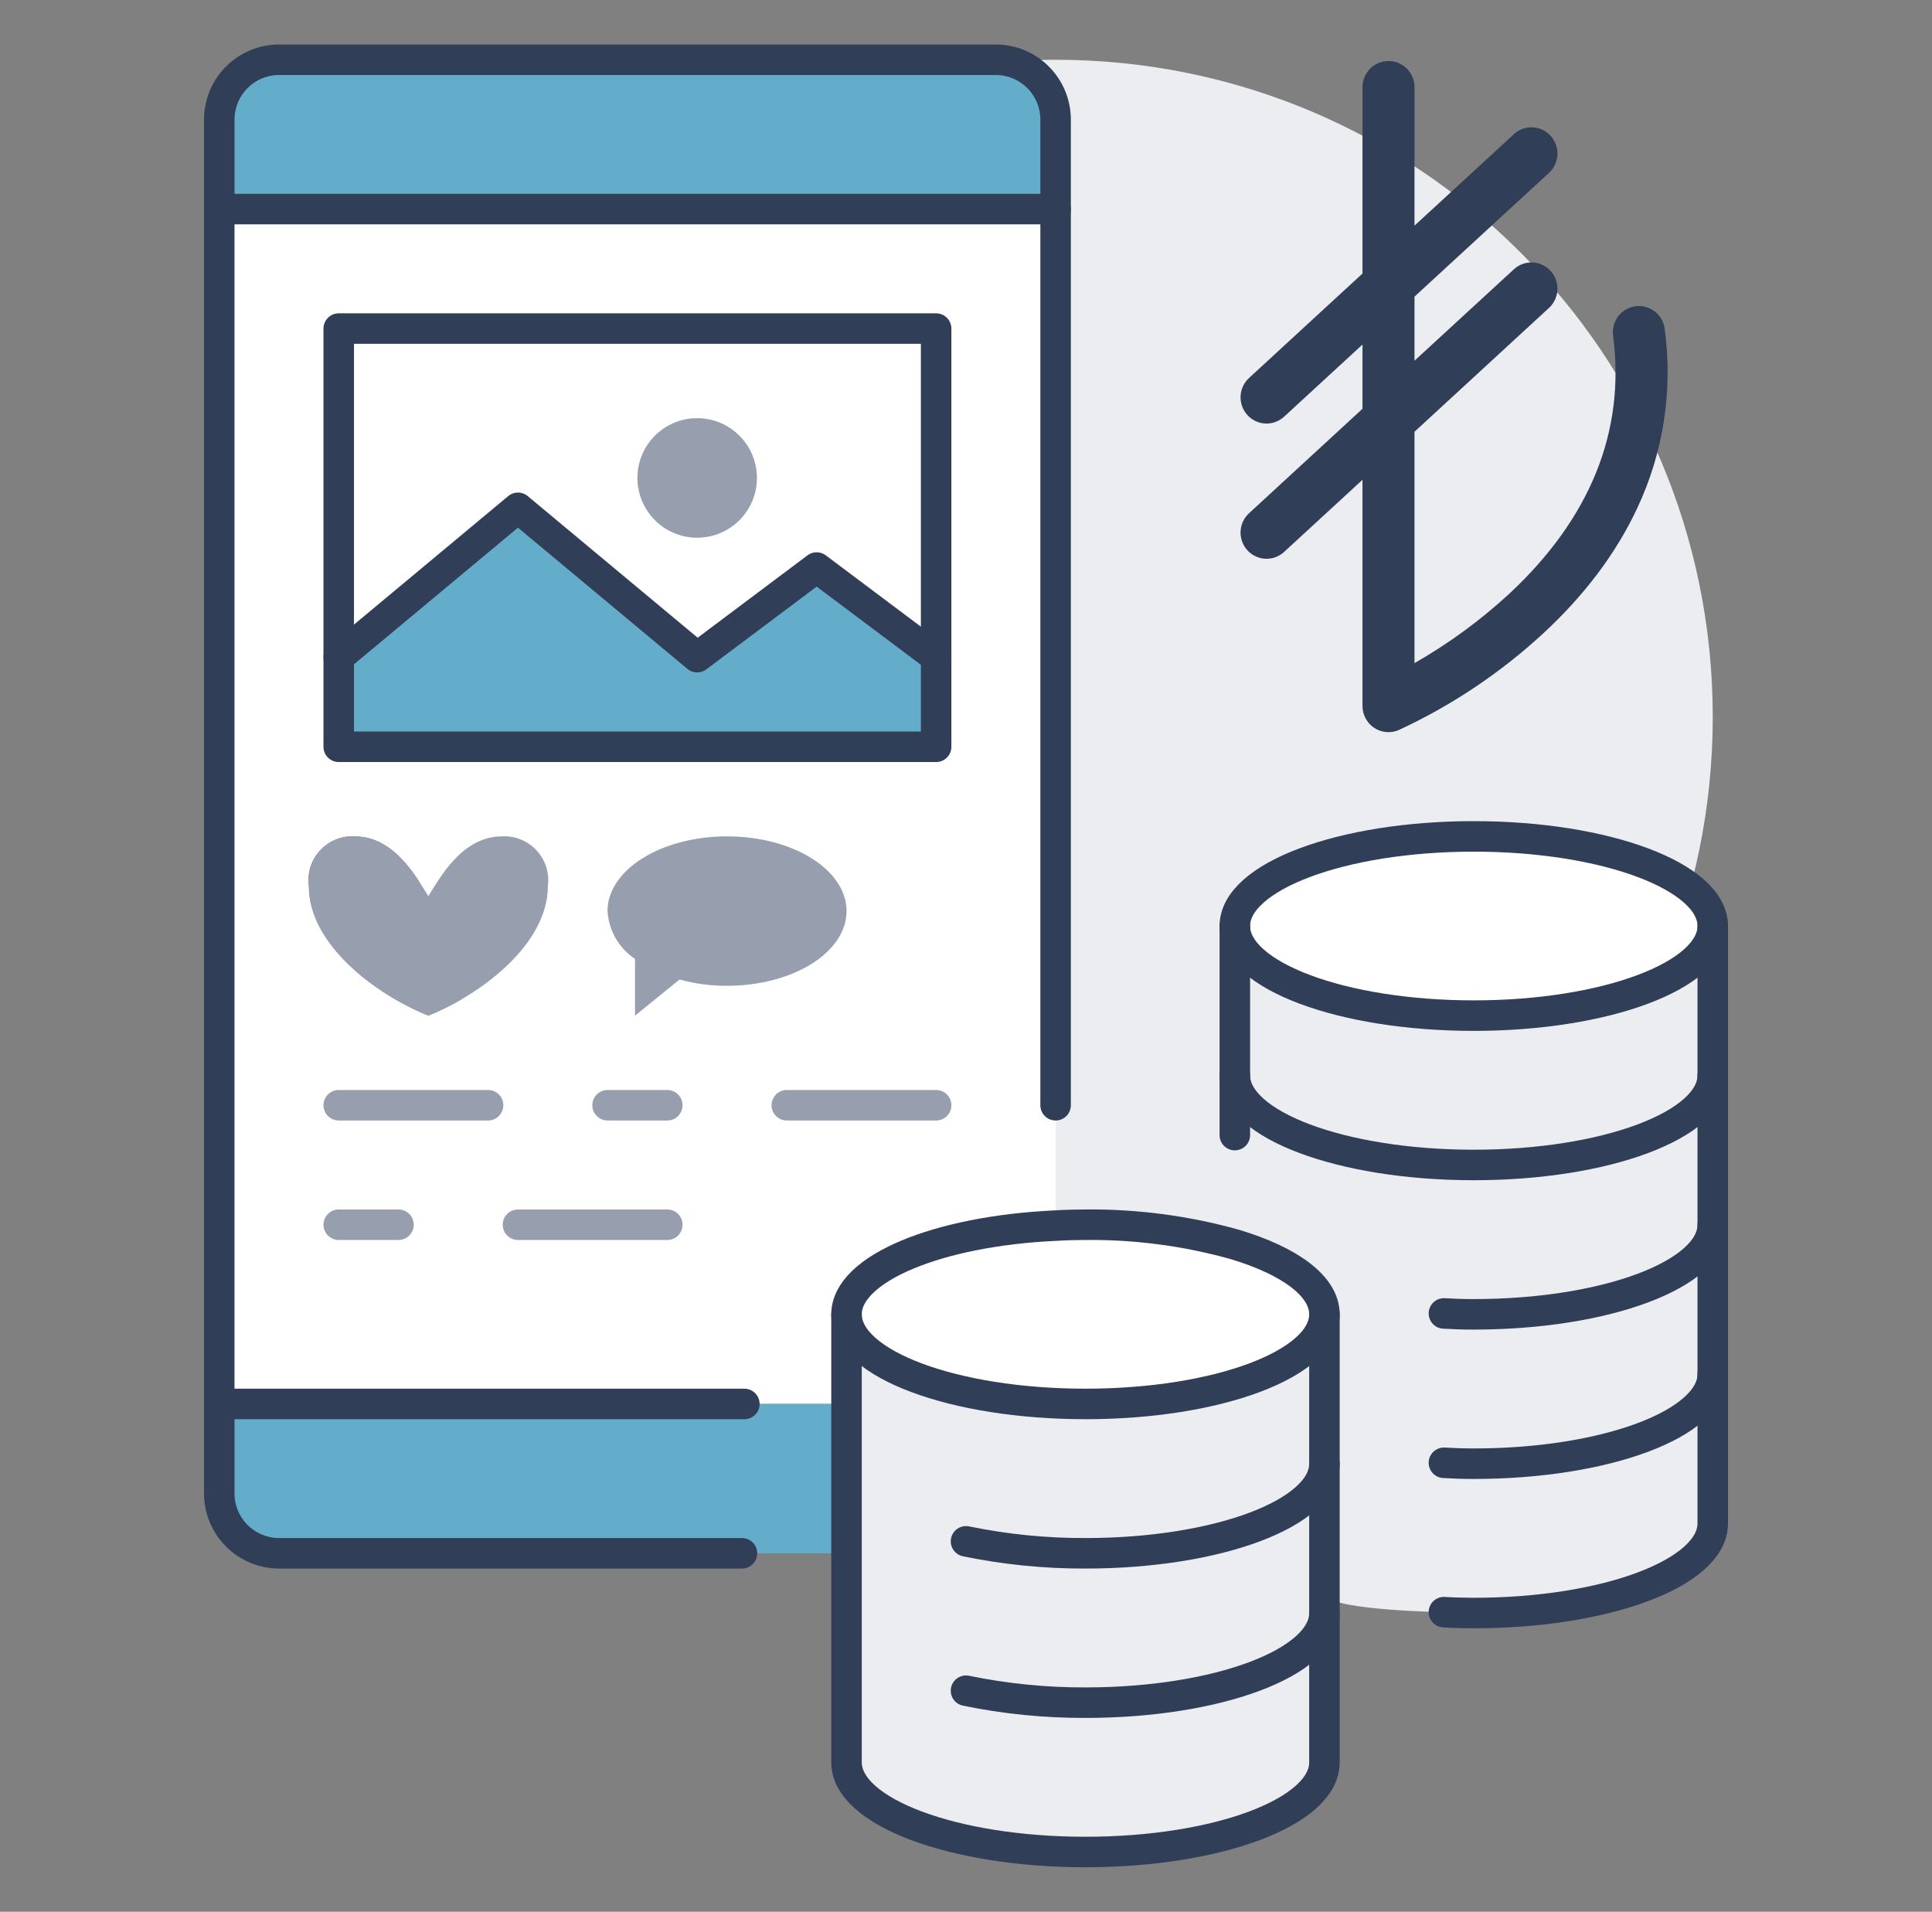
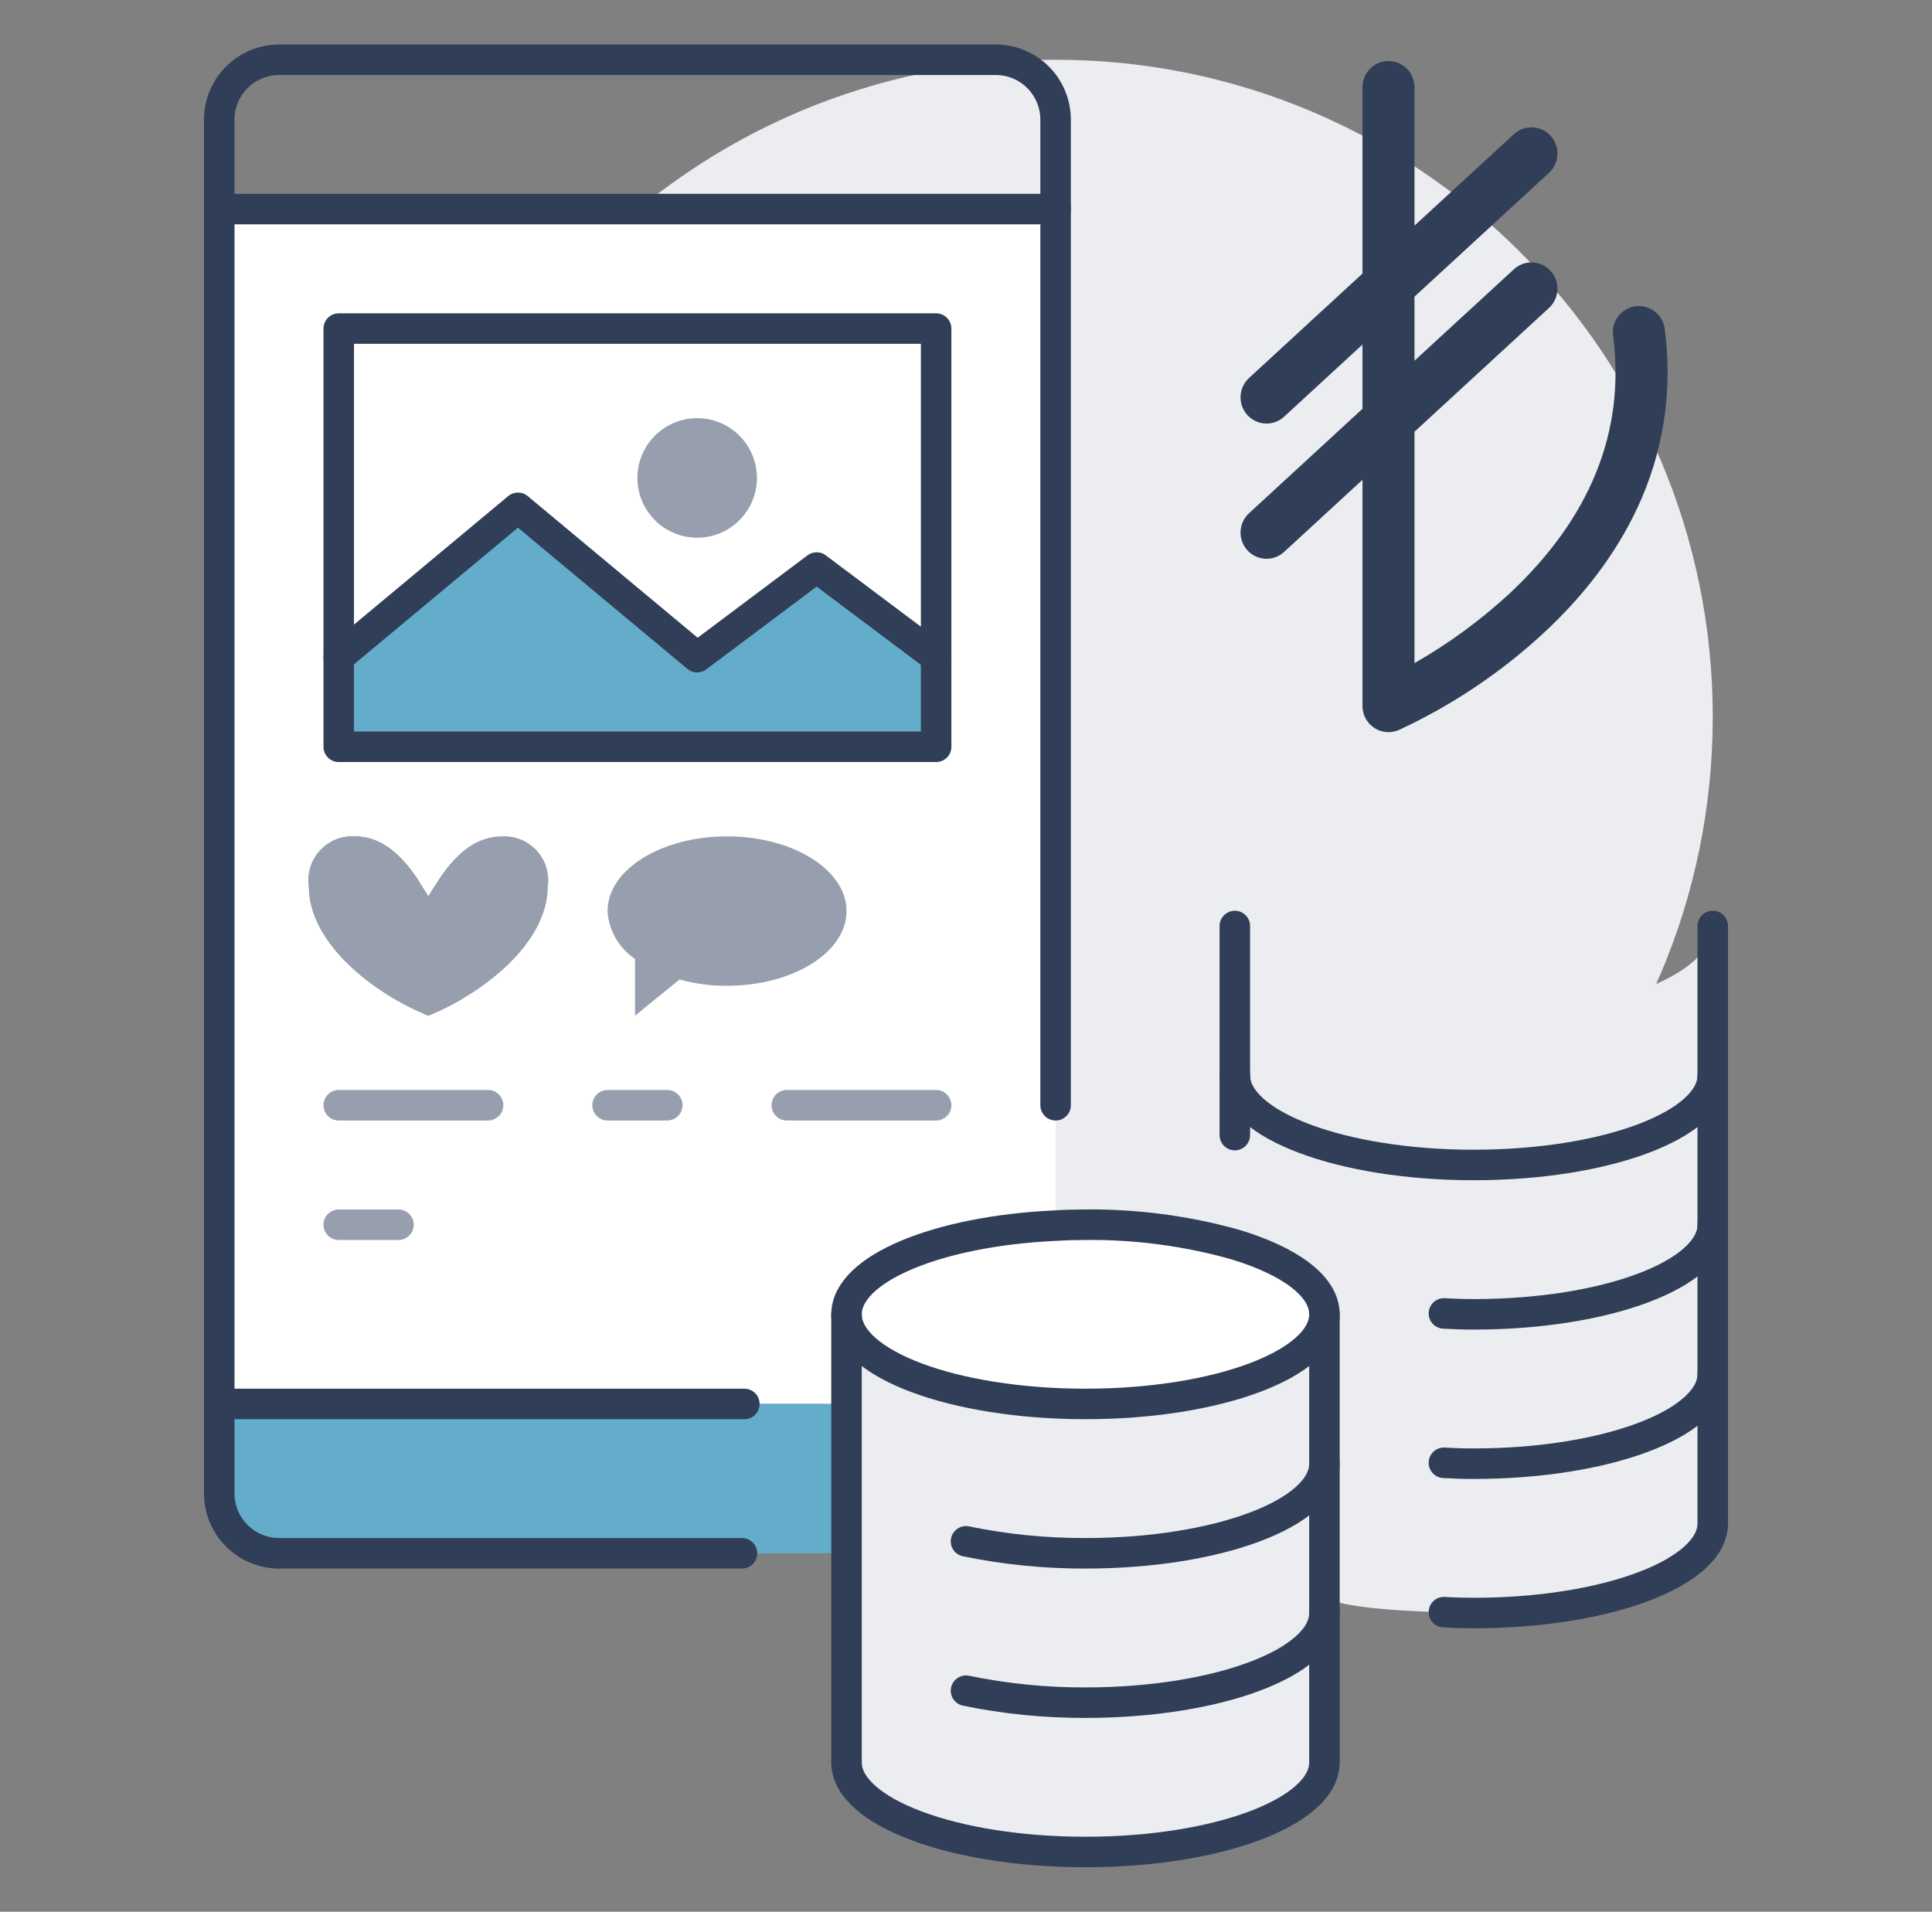
<svg xmlns="http://www.w3.org/2000/svg" width="95" height="94" viewBox="0 0 95 94" fill="none">
  <rect x="0" y="0" width="95" height="94" fill="#808080" stroke="none" />
  <path d="M51.906 67.562C69.752 67.562 84.219 53.096 84.219 35.25C84.219 17.404 69.752 2.938 51.906 2.938C34.06 2.938 19.594 17.404 19.594 35.25C19.594 53.096 34.06 67.562 51.906 67.562Z" fill="#EBEDF0" />
  <path d="M60.719 52.875C60.719 55.313 65.977 57.281 72.469 57.281C78.961 57.281 84.219 55.313 84.219 52.875V74.906C84.219 77.344 78.961 79.312 72.469 79.312C71.969 79.312 71.485 79.298 71 79.268C71 79.268 65.742 79.195 65.125 78.461V64.625C65.125 63.23 63.407 61.996 60.719 61.188V52.875Z" fill="#EBEDF0" />
  <path d="M60.719 52.875V45.531C60.719 47.969 65.977 49.938 72.469 49.938C78.961 49.938 84.219 47.969 84.219 45.531V52.875C84.219 55.313 78.961 57.281 72.469 57.281C65.977 57.281 60.719 55.313 60.719 52.875Z" fill="#EBEDF0" />
  <path d="M41.625 69.031V64.625C41.625 67.063 46.883 69.031 53.375 69.031C59.867 69.031 65.125 67.063 65.125 64.625V86.656C65.125 89.094 59.867 91.062 53.375 91.062C46.883 91.062 41.625 89.094 41.625 86.656V69.031Z" fill="#EBEDF0" />
  <path d="M65.125 64.625C65.125 67.063 59.867 69.031 53.375 69.031C46.883 69.031 41.625 67.063 41.625 64.625C41.625 62.378 46.105 60.527 51.906 60.263C52.391 60.233 52.876 60.219 53.375 60.219C55.856 60.193 58.329 60.519 60.719 61.188C63.407 61.996 65.125 63.23 65.125 64.625Z" fill="white" />
-   <path d="M72.469 49.938C78.958 49.938 84.219 47.965 84.219 45.531C84.219 43.098 78.958 41.125 72.469 41.125C65.979 41.125 60.719 43.098 60.719 45.531C60.719 47.965 65.979 49.938 72.469 49.938Z" fill="white" />
  <path d="M21.062 49.938C23.721 48.865 26.938 46.398 26.938 43.578C26.982 43.262 26.955 42.94 26.86 42.635C26.765 42.331 26.603 42.051 26.387 41.816C26.171 41.582 25.905 41.398 25.609 41.279C25.313 41.159 24.994 41.106 24.676 41.125C22.707 41.125 21.606 43.211 21.062 44.062C20.519 43.211 19.418 41.125 17.449 41.125C17.131 41.106 16.812 41.159 16.516 41.279C16.22 41.398 15.954 41.582 15.738 41.816C15.522 42.051 15.36 42.331 15.265 42.635C15.17 42.94 15.143 43.262 15.188 43.578C15.188 46.398 18.404 48.865 21.062 49.938ZM16.656 36.719H46.031V16.156H16.656V36.719ZM10.781 10.281H51.906V60.263C46.105 60.527 41.625 62.378 41.625 64.625V69.031H10.781V10.281ZM31.226 49.938L33.415 48.16C34.175 48.371 34.961 48.475 35.75 48.469C38.996 48.469 41.625 46.824 41.625 44.797C41.625 42.77 38.996 41.125 35.75 41.125C32.504 41.125 29.875 42.77 29.875 44.797C29.902 45.267 30.039 45.723 30.273 46.131C30.508 46.539 30.834 46.887 31.226 47.147V49.938Z" fill="white" />
  <path d="M34.281 20.562C33.7 20.562 33.132 20.735 32.649 21.058C32.166 21.38 31.79 21.839 31.567 22.376C31.345 22.913 31.287 23.503 31.4 24.073C31.514 24.643 31.793 25.166 32.204 25.577C32.615 25.988 33.138 26.268 33.708 26.381C34.278 26.494 34.869 26.436 35.405 26.214C35.942 25.992 36.401 25.615 36.724 25.132C37.047 24.649 37.219 24.081 37.219 23.5C37.216 22.722 36.906 21.976 36.356 21.425C35.805 20.875 35.06 20.565 34.281 20.562ZM34.281 32.312L25.469 24.969L16.656 32.312V16.156H46.031V32.312L40.156 27.906L34.281 32.312Z" fill="white" />
  <path d="M10.781 73.438V69.031H41.625V76.375H13.719C12.94 76.373 12.195 76.062 11.644 75.512C11.094 74.962 10.784 74.216 10.781 73.438Z" fill="#63ADCB" />
  <path d="M46.031 32.312V36.719H16.656V32.312L25.469 24.969L34.281 32.312L40.156 27.906L46.031 32.312Z" fill="#63ADCB" />
-   <path d="M51.906 5.875V10.281H10.781V5.875C10.784 5.097 11.094 4.351 11.644 3.8C12.195 3.25 12.94 2.94 13.719 2.938H48.969C49.747 2.94 50.493 3.25 51.043 3.8C51.594 4.351 51.904 5.097 51.906 5.875Z" fill="#63ADCB" />
  <path d="M35.75 41.125C38.996 41.125 41.625 42.77 41.625 44.797C41.625 46.824 38.996 48.469 35.75 48.469C34.961 48.475 34.175 48.371 33.415 48.16L31.226 49.938V47.147C30.834 46.887 30.508 46.539 30.273 46.131C30.039 45.723 29.902 45.267 29.875 44.797C29.875 42.77 32.504 41.125 35.75 41.125Z" fill="#979FAF" />
  <path d="M34.281 26.438C35.904 26.438 37.219 25.122 37.219 23.5C37.219 21.878 35.904 20.562 34.281 20.562C32.659 20.562 31.344 21.878 31.344 23.5C31.344 25.122 32.659 26.438 34.281 26.438Z" fill="#979FAF" />
  <path d="M26.937 43.578C26.937 46.398 23.72 48.865 21.062 49.938C18.403 48.865 15.187 46.398 15.187 43.578C15.143 43.262 15.169 42.94 15.264 42.635C15.36 42.331 15.521 42.051 15.738 41.816C15.954 41.582 16.22 41.398 16.515 41.278C16.811 41.159 17.13 41.106 17.449 41.125C19.417 41.125 20.518 43.211 21.062 44.062C21.605 43.211 22.707 41.125 24.675 41.125C24.994 41.106 25.312 41.159 25.608 41.278C25.904 41.398 26.17 41.582 26.386 41.816C26.602 42.051 26.764 42.331 26.859 42.635C26.955 42.94 26.981 43.262 26.937 43.578Z" fill="#979FAF" />
  <path d="M36.484 76.375H13.719C12.94 76.373 12.195 76.062 11.644 75.512C11.094 74.962 10.784 74.216 10.781 73.438V5.875C10.784 5.097 11.094 4.351 11.644 3.8C12.195 3.25 12.94 2.94 13.719 2.938H48.969C49.747 2.94 50.493 3.25 51.043 3.8C51.594 4.351 51.904 5.097 51.906 5.875V54.344" stroke="#303E58" stroke-width="1.5" stroke-linecap="round" stroke-linejoin="round" />
  <path d="M10.781 69.031H34.281H36.602" stroke="#303E58" stroke-width="1.5" stroke-linecap="round" stroke-linejoin="round" />
  <path d="M10.781 10.281H51.906" stroke="#303E58" stroke-width="1.5" stroke-linecap="round" stroke-linejoin="round" />
  <path d="M46.031 32.312V36.719H16.656V32.312V16.156H46.031V32.312Z" stroke="#303E58" stroke-width="1.5" stroke-linecap="round" stroke-linejoin="round" />
  <path d="M16.656 32.312L25.469 24.969L34.281 32.312L40.156 27.906L46.031 32.312" stroke="#303E58" stroke-width="1.5" stroke-linecap="round" stroke-linejoin="round" />
  <path d="M16.656 54.344H24" stroke="#979FAF" stroke-width="1.5" stroke-linecap="round" stroke-linejoin="round" />
  <path d="M29.875 54.344H32.812" stroke="#979FAF" stroke-width="1.5" stroke-linecap="round" stroke-linejoin="round" />
  <path d="M16.656 60.219H19.594" stroke="#979FAF" stroke-width="1.5" stroke-linecap="round" stroke-linejoin="round" />
-   <path d="M25.469 60.219H32.812" stroke="#979FAF" stroke-width="1.5" stroke-linecap="round" stroke-linejoin="round" />
  <path d="M38.688 54.344H46.031" stroke="#979FAF" stroke-width="1.5" stroke-linecap="round" stroke-linejoin="round" />
  <path d="M65.125 64.625C65.125 63.23 63.407 61.996 60.719 61.188C58.329 60.519 55.856 60.193 53.375 60.219C52.876 60.219 52.391 60.233 51.906 60.263C46.105 60.527 41.625 62.378 41.625 64.625C41.625 67.063 46.883 69.031 53.375 69.031C59.867 69.031 65.125 67.063 65.125 64.625Z" stroke="#303E58" stroke-width="1.5" stroke-linecap="round" stroke-linejoin="round" />
  <path d="M47.5 75.787C49.433 76.185 51.402 76.382 53.375 76.375C59.867 76.375 65.125 74.407 65.125 71.969" stroke="#303E58" stroke-width="1.5" stroke-linecap="round" stroke-linejoin="round" />
  <path d="M47.5 83.131C49.433 83.529 51.402 83.726 53.375 83.719C59.867 83.719 65.125 81.751 65.125 79.312" stroke="#303E58" stroke-width="1.5" stroke-linecap="round" stroke-linejoin="round" />
  <path d="M65.125 64.625V86.656C65.125 89.094 59.867 91.062 53.375 91.062C46.883 91.062 41.625 89.094 41.625 86.656V64.625" stroke="#303E58" stroke-width="1.5" stroke-linecap="round" stroke-linejoin="round" />
-   <path d="M72.469 49.938C78.958 49.938 84.219 47.965 84.219 45.531C84.219 43.098 78.958 41.125 72.469 41.125C65.979 41.125 60.719 43.098 60.719 45.531C60.719 47.965 65.979 49.938 72.469 49.938Z" stroke="#303E58" stroke-width="1.5" stroke-linecap="round" stroke-linejoin="round" />
  <path d="M60.719 52.875C60.719 55.313 65.977 57.281 72.469 57.281C78.961 57.281 84.219 55.313 84.219 52.875" stroke="#303E58" stroke-width="1.5" stroke-linecap="round" stroke-linejoin="round" />
  <path d="M71 64.581C71.485 64.61 71.969 64.625 72.469 64.625C78.961 64.625 84.219 62.657 84.219 60.219" stroke="#303E58" stroke-width="1.5" stroke-linecap="round" stroke-linejoin="round" />
  <path d="M71 71.925C71.485 71.954 71.969 71.969 72.469 71.969C78.961 71.969 84.219 70.001 84.219 67.562" stroke="#303E58" stroke-width="1.5" stroke-linecap="round" stroke-linejoin="round" />
  <path d="M84.219 45.531V74.906C84.219 77.344 78.961 79.312 72.469 79.312C71.969 79.312 71.485 79.298 71 79.268" stroke="#303E58" stroke-width="1.5" stroke-linecap="round" stroke-linejoin="round" />
  <path d="M60.719 45.531V52.875V55.812" stroke="#303E58" stroke-width="1.5" stroke-linecap="round" stroke-linejoin="round" />
  <path d="M81.86 16.202C81.843 16.031 81.791 15.866 81.709 15.715C81.627 15.565 81.515 15.432 81.382 15.325C81.248 15.219 81.094 15.14 80.93 15.094C80.765 15.048 80.593 15.036 80.424 15.058C80.254 15.08 80.091 15.136 79.944 15.222C79.796 15.309 79.667 15.424 79.565 15.561C79.462 15.699 79.388 15.855 79.347 16.022C79.305 16.189 79.297 16.362 79.323 16.532C79.921 21.213 78.202 25.474 74.215 29.194C72.793 30.503 71.229 31.648 69.553 32.605V21.229L76.197 15.113C76.434 14.88 76.573 14.562 76.582 14.228C76.592 13.894 76.472 13.569 76.248 13.322C76.023 13.075 75.713 12.926 75.381 12.905C75.05 12.885 74.723 12.995 74.471 13.213L69.553 17.736V14.586L76.197 8.471C76.434 8.237 76.573 7.92 76.582 7.585C76.592 7.251 76.472 6.926 76.248 6.679C76.023 6.433 75.713 6.283 75.381 6.263C75.05 6.242 74.723 6.353 74.471 6.57L69.553 11.095V4.33C69.559 4.158 69.53 3.986 69.468 3.824C69.407 3.663 69.313 3.516 69.194 3.392C69.075 3.268 68.932 3.17 68.774 3.102C68.616 3.035 68.446 3 68.275 3C68.103 3 67.933 3.035 67.775 3.102C67.618 3.17 67.475 3.268 67.355 3.392C67.236 3.516 67.143 3.663 67.081 3.824C67.019 3.986 66.99 4.158 66.996 4.33V13.45L61.433 18.571C61.306 18.684 61.202 18.822 61.128 18.976C61.054 19.13 61.011 19.297 61.002 19.468C60.993 19.639 61.017 19.81 61.075 19.971C61.132 20.133 61.221 20.281 61.335 20.407C61.45 20.533 61.589 20.635 61.743 20.707C61.897 20.779 62.064 20.819 62.234 20.825C62.404 20.831 62.574 20.803 62.732 20.742C62.891 20.682 63.037 20.59 63.16 20.472L66.996 16.941V20.1L61.433 25.221C61.306 25.334 61.202 25.472 61.128 25.626C61.054 25.78 61.011 25.947 61.002 26.118C60.993 26.289 61.017 26.46 61.075 26.621C61.132 26.782 61.221 26.93 61.335 27.056C61.45 27.183 61.589 27.285 61.743 27.356C61.897 27.428 62.064 27.468 62.234 27.474C62.404 27.48 62.574 27.452 62.732 27.392C62.891 27.331 63.037 27.239 63.16 27.121L66.996 23.591V34.714C66.996 34.926 67.048 35.135 67.148 35.322C67.248 35.509 67.392 35.668 67.567 35.785C67.743 35.903 67.944 35.974 68.154 35.994C68.364 36.014 68.575 35.982 68.769 35.9C71.374 34.695 73.776 33.089 75.888 31.14C77.918 29.262 79.465 27.202 80.492 25.015C81.789 22.273 82.264 19.211 81.86 16.202Z" fill="#303E58" />
</svg>